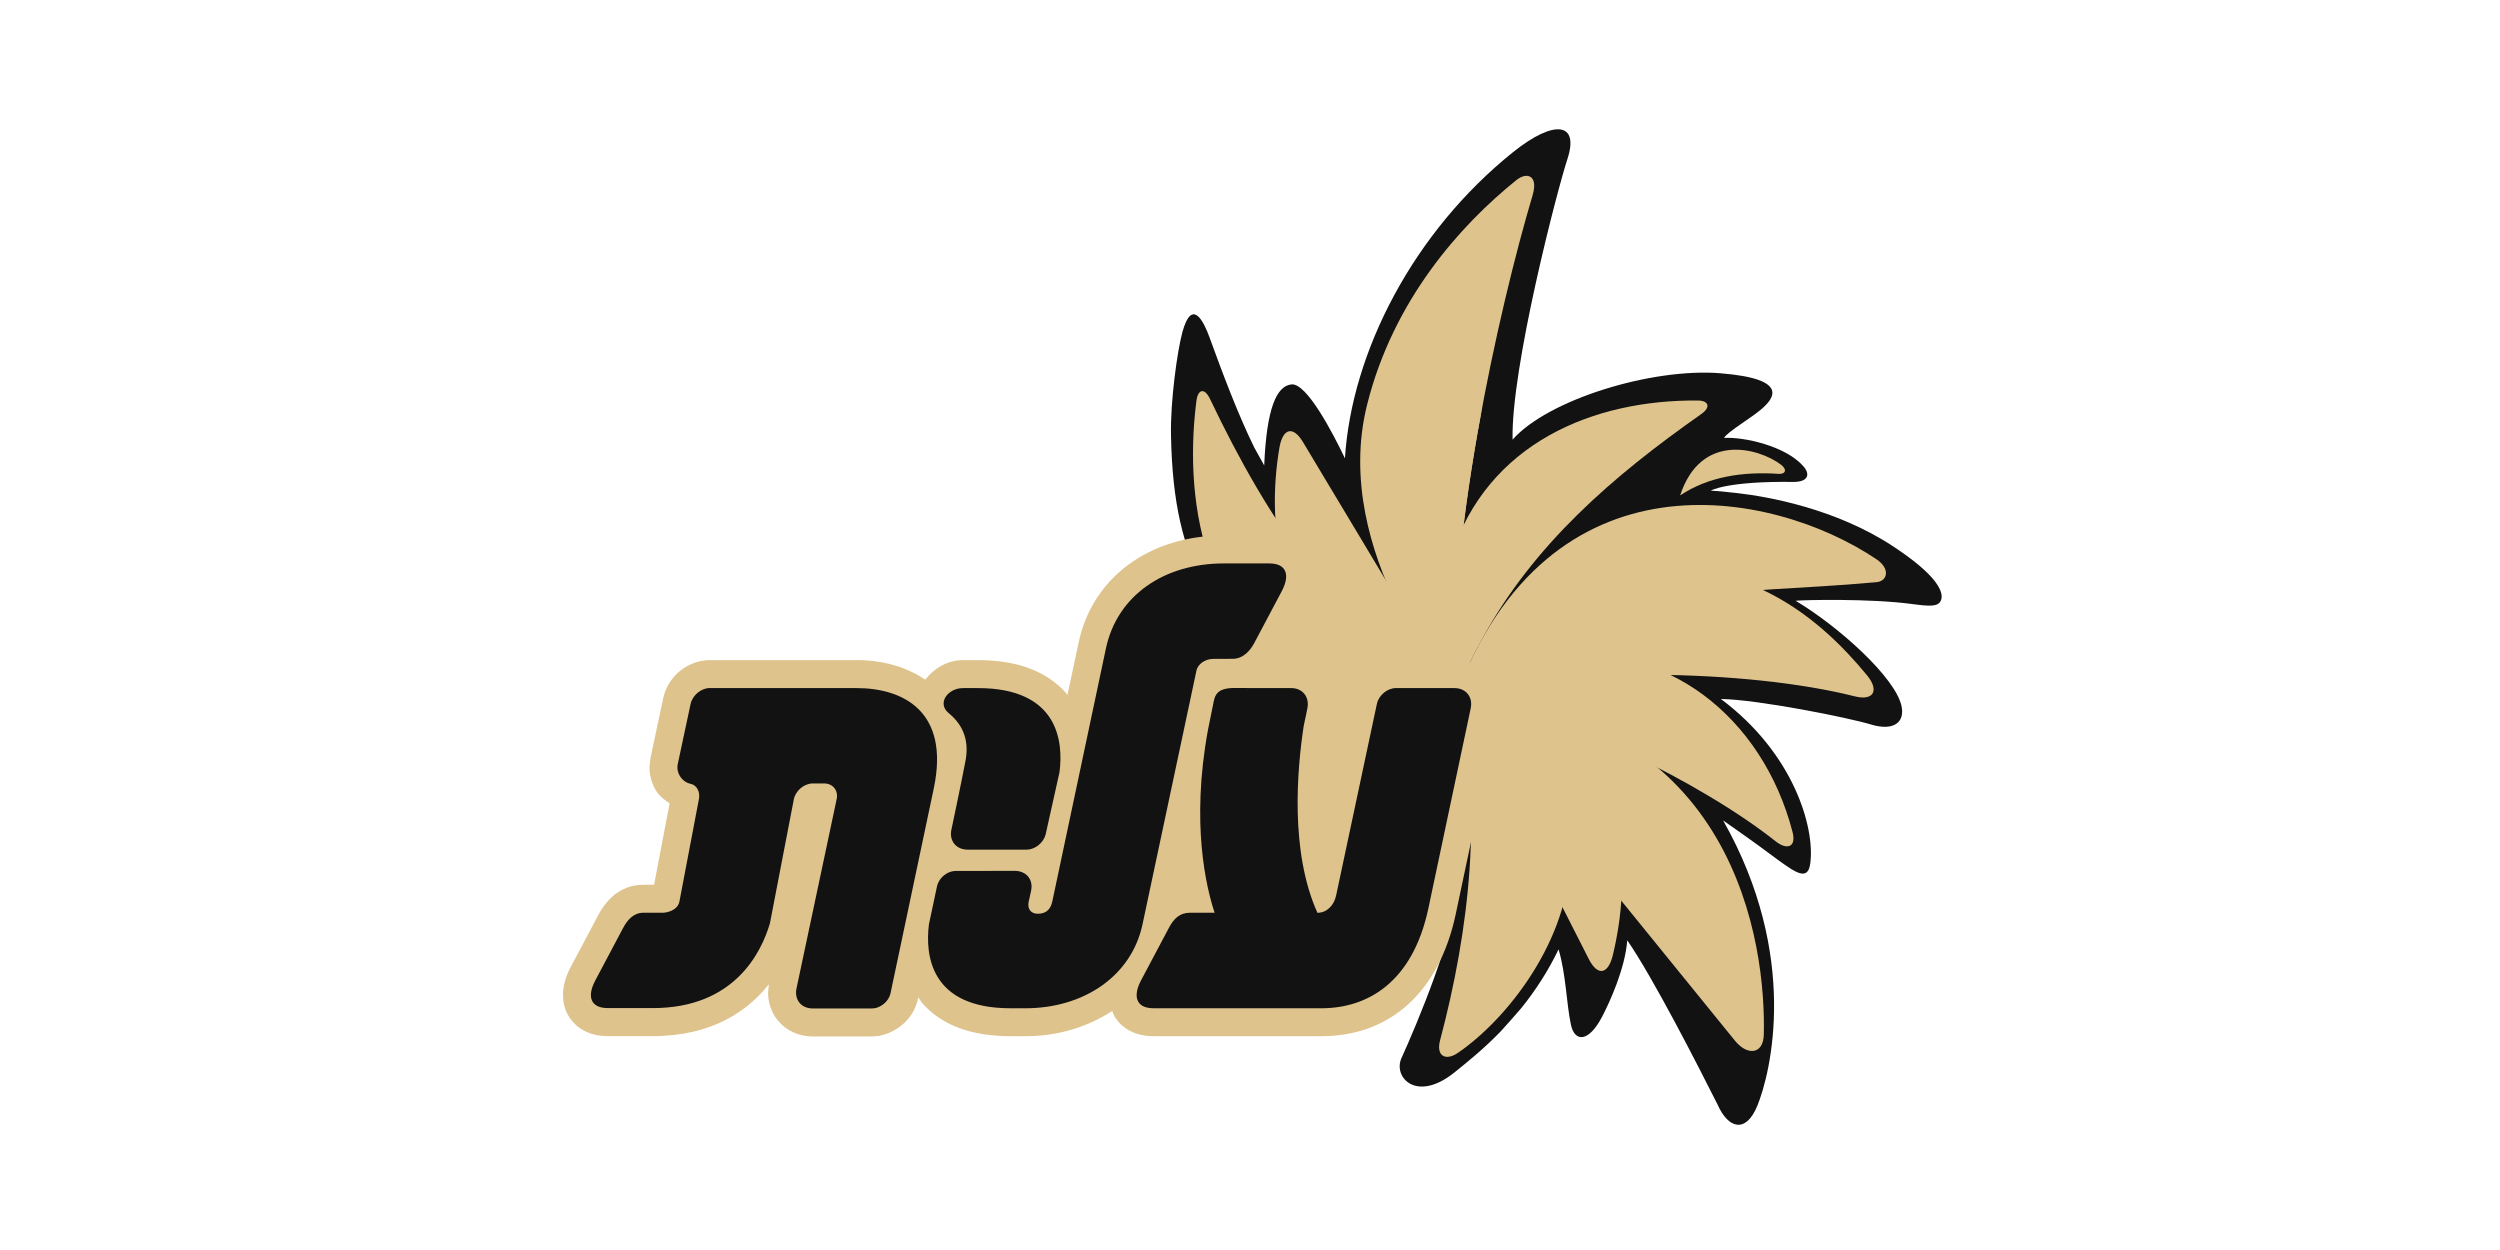
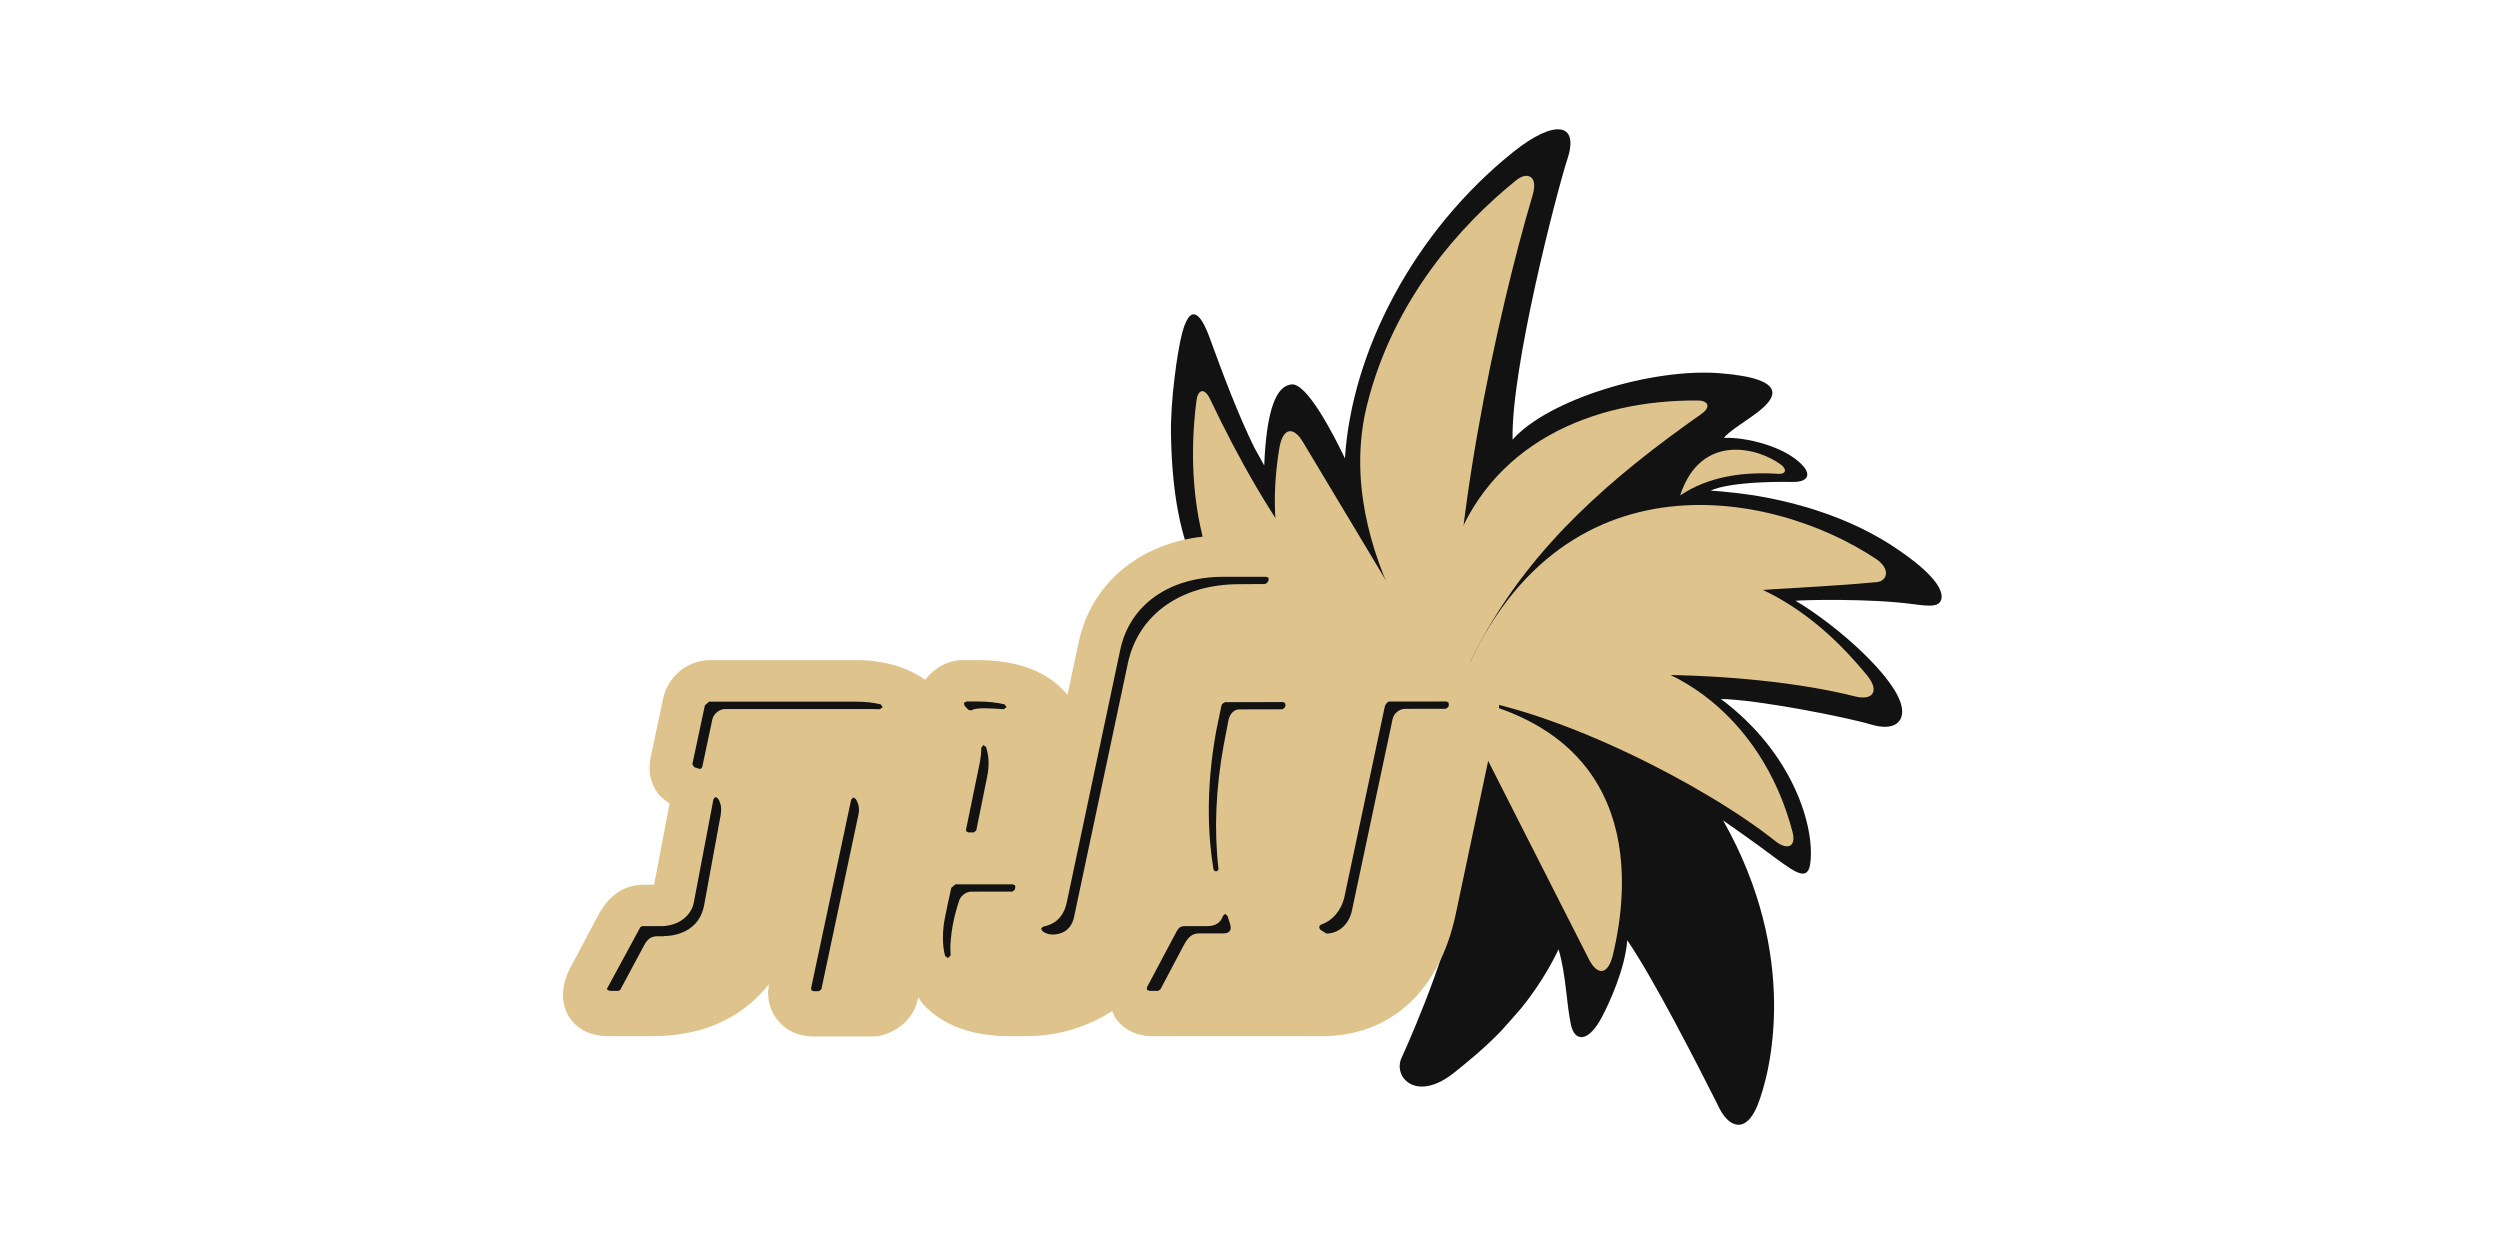
<svg xmlns="http://www.w3.org/2000/svg" width="300" height="150" viewBox="0 0 300 150" fill="none">
  <path fill-rule="evenodd" clip-rule="evenodd" d="M227.035 65.472C220.28 61.062 212.222 59.595 208.478 59.173C206.613 58.963 206.399 58.952 205.294 58.872C205.294 58.872 207.186 57.727 215.153 57.831C216.926 57.856 217.298 56.98 216.412 55.957C214.263 53.494 209.2 52.408 206.889 52.553C207.234 51.86 210.154 50.154 211.376 49.094C212.694 47.954 215.014 45.478 206.447 44.791C198.259 44.123 185.747 47.941 181.51 52.758C181.309 44.199 186.855 22.846 188.091 19.079C189.536 14.684 186.514 14.295 181.583 18.244C169.608 27.84 162.202 42.224 161.392 55C159.906 51.889 156.789 45.932 154.979 46.128C153.189 46.313 151.993 48.98 151.705 55.852C151.297 55.132 150.892 54.404 150.495 53.669C148.547 49.68 146.776 44.98 145.117 40.417C144.484 38.689 143.049 35.621 141.885 39.862C141.259 42.179 140.44 48.183 140.518 52.169C140.59 56.36 140.977 59.739 141.609 62.556C142.239 65.371 143.593 69.342 144.634 71.498C147.143 76.698 151.174 81.199 156.917 84.09C160.251 85.768 164.351 87.002 168.495 87.011C170.312 87.011 172.142 86.767 173.894 86.179C174.167 87.424 174.388 88.695 174.57 89.979L174.549 89.912L172.038 95.713C170.429 99.436 167.73 102.744 164.565 105.569C161.511 107.875 158.271 109.662 156.648 110.243C152.145 111.849 154.673 113.344 157.959 113.747C160.876 114.106 168.949 113.28 174.291 108.134C174.884 111.298 169.884 123.254 168.181 126.961C167.138 129.234 169.939 132.376 174.525 128.699C176.087 127.445 178.051 125.863 180.072 123.78C180.269 123.574 182.244 121.361 182.59 120.93C184.291 118.816 185.822 116.442 187.028 113.919C187.929 116.953 187.956 120.369 188.519 123.002C188.963 125.026 190.604 125.151 192.244 122.021C193.136 120.323 195.016 116.243 195.269 112.832C198.36 117.31 203.715 127.787 206.118 132.567C207.39 135.432 209.503 136.055 210.883 132.684C212.482 128.752 215.997 114.74 206.776 98.454C211.291 101.61 211.267 101.665 213.342 103.176C215.445 104.683 216.985 105.834 217.241 103.53C217.784 99.306 215.258 90.408 206.507 83.878C210.938 83.945 221.813 86.114 224.546 86.948C227.273 87.764 228.623 86.654 228.173 84.685C227.402 81.29 220.737 75.246 215.477 72.092C216.443 71.986 224.404 71.811 229.394 72.476C231.627 72.772 232.575 72.832 232.916 72.035C233.311 71.087 232.479 69.018 227.035 65.472Z" fill="#121212" />
  <path fill-rule="evenodd" clip-rule="evenodd" d="M174.671 83.595C187.095 79.935 209.569 80.283 222.584 83.564C224.82 84.128 225.526 82.867 224.079 81.08C217.854 73.496 210.671 68.752 200.574 67.942C188.559 66.972 180.769 74.679 174.671 83.595Z" fill="#DEC38D" />
  <path fill-rule="evenodd" clip-rule="evenodd" d="M181.921 21.647C175.303 26.983 167.187 35.958 164.04 48.612C159.629 66.349 174.546 83.444 174.671 83.595C173.465 65.568 179.88 36.953 183.911 23.437C184.338 22 183.969 21.459 183.702 21.262C183.27 20.948 182.609 21.09 181.921 21.647Z" fill="#DEC38D" />
-   <path fill-rule="evenodd" clip-rule="evenodd" d="M174.671 83.595C178.181 96.439 176.281 111.778 172.809 124.84C172.309 126.722 173.467 127.367 174.974 126.329C181.612 121.75 188.873 111.553 188.336 101.982C187.753 91.706 183.483 85.844 174.671 83.595Z" fill="#DEC38D" />
-   <path fill-rule="evenodd" clip-rule="evenodd" d="M174.671 83.595C174.671 83.595 206.681 123.037 208.195 124.885C209.703 126.735 211.599 126.508 211.656 124.173C211.933 113.557 208.489 85.229 174.671 83.595Z" fill="#DEC38D" />
  <path fill-rule="evenodd" clip-rule="evenodd" d="M174.671 83.595C174.671 83.595 189.63 113.098 190.664 115.105C191.703 117.134 192.968 116.987 193.543 114.606C195.513 106.438 197.353 87.991 174.671 83.595Z" fill="#DEC38D" />
  <path fill-rule="evenodd" clip-rule="evenodd" d="M213.432 56.863C209.193 56.579 205.041 57.162 201.618 59.448C204.108 51.85 211.035 53.739 213.719 55.764C214.489 56.341 214.276 56.915 213.432 56.863Z" fill="#DEC38D" />
  <path fill-rule="evenodd" clip-rule="evenodd" d="M152.907 78.05C152.907 78.05 156.384 80.688 158.663 81.524C160.952 82.359 162.706 82.886 162.706 82.886C162.706 82.886 160.421 93.523 159.98 94.978C159.544 96.426 158.203 95.967 158.508 93.15C158.717 91.292 159.28 83.238 159.28 83.238C159.28 83.238 156.635 82.315 155.667 81.648C154.154 80.613 152.201 79.369 152.201 79.369L152.907 78.05Z" fill="#DEC38D" />
  <path fill-rule="evenodd" clip-rule="evenodd" d="M145.206 47.883C152.173 62.495 160.763 75.568 174.671 83.595C169.544 86.108 162.739 84.676 157.87 82.213C145.255 75.844 141.864 61.495 143.572 48.08C143.731 46.803 144.498 46.406 145.206 47.883Z" fill="#DEC38D" />
  <path fill-rule="evenodd" clip-rule="evenodd" d="M174.671 83.595C174.671 83.595 157.548 55.031 156.363 53.059C155.189 51.084 153.932 51.336 153.524 53.761C152.13 62.062 151.699 80.788 174.671 83.595Z" fill="#DEC38D" />
  <path fill-rule="evenodd" clip-rule="evenodd" d="M186.586 78.972C182.758 79.58 179.71 80.605 176.536 82.442C175.921 82.812 175.304 83.199 174.671 83.594C186.549 85.011 204.452 94.099 213.075 100.958C214.444 102.039 215.586 101.672 215.102 99.828C211.49 85.938 199.751 76.881 186.586 78.972Z" fill="#DEC38D" />
  <path fill-rule="evenodd" clip-rule="evenodd" d="M225.204 69.857C206.655 71.585 197.386 69.253 174.674 83.591C185.849 53.593 212.579 58.657 225.16 67.1C226.887 68.253 226.49 69.734 225.204 69.857Z" fill="#DEC38D" />
  <path fill-rule="evenodd" clip-rule="evenodd" d="M204.133 49.701C205.406 48.805 204.954 48.072 203.763 48.062C191.268 47.944 178.515 53.117 174.143 66.7C172.46 71.944 171.773 78.677 174.674 83.595C175.621 81.058 176.681 78.777 177.828 76.724C184.011 65.342 193.555 57.128 204.133 49.701Z" fill="#DEC38D" />
-   <path fill-rule="evenodd" clip-rule="evenodd" d="M170.556 77.886C172.767 81.406 174.629 83.539 174.671 83.595C174.033 74.03 175.537 61.485 177.692 49.798L177.697 49.775C177.81 49.16 177.767 48.761 177.547 48.644C177.304 48.52 176.845 48.722 176.109 49.323C169.965 54.355 166.938 60.096 166.827 66.034C166.741 70.025 168.075 73.861 170.556 77.886Z" fill="#DEC38D" />
  <path fill-rule="evenodd" clip-rule="evenodd" d="M164.256 108.878C168.36 105.589 172.051 101.508 174.161 96.632C177.055 106.235 169.696 109.478 164.896 110.046C164.009 110.148 163.618 109.386 164.256 108.878Z" fill="#DEC38D" />
  <path fill-rule="evenodd" clip-rule="evenodd" d="M146.889 64.251C137.941 64.251 131.085 69.292 129.434 77.108C129.434 77.108 128.549 81.254 128.095 83.4C128.037 83.325 127.929 83.169 127.929 83.169C125.622 80.546 122.058 79.212 117.348 79.212H115.554C113.744 79.216 112.107 80.157 111.029 81.563C108.823 80.06 106.02 79.212 102.797 79.212H85.123C82.453 79.271 80.131 81.196 79.587 83.784L78.056 90.977C78.056 90.99 77.935 92.071 77.935 92.071C77.935 93.119 78.242 94.141 78.814 95.02C79.166 95.561 79.734 95.995 80.351 96.412C80.249 96.945 78.626 105.463 78.491 106.165C77.991 106.169 77.207 106.169 77.207 106.169C75.611 106.169 73.375 106.806 71.786 109.823L68.461 116.083C67.856 117.225 67.559 118.341 67.559 119.404C67.559 120.57 67.925 121.431 68.243 121.948C68.776 122.834 70.099 124.334 72.947 124.334H78.341C85.463 124.334 89.725 121.312 92.269 118.107C92.247 118.394 92.167 119.107 92.167 119.107C92.167 120.337 92.576 121.515 93.322 122.428C94.326 123.676 95.865 124.383 97.545 124.373H104.771C104.827 124.369 105.464 124.314 105.464 124.314C107.523 123.905 109.642 122.386 110.166 119.803C110.166 119.803 110.186 119.706 110.192 119.684C110.43 120.026 110.69 120.4 110.69 120.4C113.004 123.015 116.552 124.345 121.261 124.345H123.053C126.933 124.345 130.48 123.253 133.471 121.32C133.6 121.643 133.726 121.957 133.726 121.957C134.266 122.851 135.592 124.345 138.428 124.345H158.563C166.842 124.345 172.724 118.999 174.693 109.673L179.769 85.685C180.127 84.053 179.752 82.406 178.752 81.165C177.743 79.924 176.21 79.212 174.532 79.212H167.501C164.929 79.212 162.55 81.127 161.96 83.675C161.956 83.685 160.536 90.346 159.631 94.612C159.499 95.233 159.084 95.226 159.104 94.689C159.195 91.878 159.502 89.342 159.766 87.598C159.703 87.774 160.185 85.605 160.185 85.605L160.296 84.495C160.296 83.249 159.877 82.046 159.104 81.12C158.105 79.895 156.579 79.207 154.916 79.212H153.098C153.272 78.995 153.457 78.762 153.457 78.762C153.461 78.762 156.783 72.493 156.783 72.493C157.385 71.356 157.693 70.241 157.693 69.186C157.693 68.014 157.322 67.154 157.01 66.646C156.478 65.749 155.15 64.253 152.307 64.251H146.889Z" fill="#DEC38D" />
-   <path fill-rule="evenodd" clip-rule="evenodd" d="M123.434 108.237L123.723 106.936C124.034 105.577 123.176 104.504 121.778 104.504L114.648 104.514C113.656 104.534 112.648 105.343 112.436 106.381L111.471 110.918C111.019 114.528 111.568 120.992 121.26 120.992H123.046C130.031 120.992 135.779 117.152 137.104 110.91L143.583 80.431C143.738 79.739 144.57 79.068 145.582 79.068L147.921 79.058C149.127 79.058 149.979 78.152 150.495 77.194L153.822 70.92C154.814 69.035 154.417 67.61 152.302 67.61H146.889C139.616 67.61 134.053 71.507 132.712 77.803L126.272 108.197C126.006 109.425 125.21 109.648 124.503 109.648C123.868 109.648 123.248 109.228 123.434 108.237ZM82.871 84.476L81.333 91.677C81.101 92.737 81.83 93.847 82.896 94.066C83.518 94.189 84.075 94.93 83.866 95.911L81.534 108.166C81.314 109.301 79.94 109.529 79.54 109.529H77.207C76.002 109.529 75.265 110.423 74.755 111.391L71.432 117.658C70.434 119.545 70.821 120.971 72.95 120.971H78.343C88.116 120.971 91.359 114.318 92.396 110.781L95.261 95.911C95.475 94.87 96.501 94.014 97.534 94.014H98.954C99.957 94.04 100.619 94.878 100.4 95.894L95.584 118.593C95.291 119.953 96.144 121.027 97.534 121.014H104.647L105.009 120.98C105.611 120.861 106.635 120.297 106.876 119.131L112.053 94.609C114.015 85.308 108.306 82.571 102.799 82.571L85.118 82.568C84.137 82.589 83.094 83.429 82.871 84.476ZM117.35 82.571H115.567C113.71 82.573 112.402 84.41 113.853 85.583C115.697 87.098 116.306 89.02 115.847 91.373C115.268 94.38 114.182 99.495 114.182 99.495C113.856 100.872 114.712 101.957 116.12 101.957H123.248C124.197 101.939 125.21 101.152 125.474 100.141L127.144 92.645C127.604 89.03 127.048 82.571 117.35 82.571ZM158.09 109.537C159.176 109.537 160.079 108.695 160.339 107.439L165.232 84.436C165.473 83.388 166.52 82.571 167.501 82.571H174.534C175.915 82.571 176.774 83.644 176.486 84.994L171.41 108.981C169.531 117.855 164.138 120.992 158.566 120.992H138.429C136.316 120.992 135.925 119.545 136.912 117.669L140.244 111.387C140.854 110.216 141.582 109.529 142.798 109.529H145.754C144.749 106.501 142.899 98.843 144.947 87.635L145.593 84.436C145.67 84.118 145.724 83.401 146.287 82.986C146.887 82.543 147.914 82.562 147.914 82.562L154.935 82.571C156.298 82.562 157.157 83.629 156.887 84.977C156.822 85.345 156.69 85.995 156.448 87.086C155.634 92.431 154.799 102.211 158.09 109.537Z" fill="#121212" />
  <path fill-rule="evenodd" clip-rule="evenodd" d="M121.547 106.12H114.637L114.155 106.544C114.155 106.544 113.374 109.975 113.25 110.977C113.18 111.569 113.153 111.994 113.153 112.462C113.153 113.31 113.223 114.057 113.416 114.722L113.753 114.972L114.079 114.642L114.07 114.369C114.07 113.852 113.992 113.905 114.099 112.705C114.302 110.448 114.948 108.512 115.056 108.221C115.191 107.815 115.056 108.216 115.056 108.216V108.221C115.173 107.613 115.817 107.05 116.459 106.997L121.487 106.992L121.774 106.765L121.833 106.479L121.842 106.401L121.785 106.224L121.547 106.12ZM86.15 95.806L85.844 95.631L85.612 95.91L83.263 108.272C82.983 109.714 81.911 110.423 81.308 110.706C80.47 111.1 79.693 111.132 79.487 111.132H77.107L77.009 111.159L76.84 111.26L72.837 118.647L72.879 118.769L73.153 118.904L74.207 118.901L74.421 118.798L77.29 113.448C77.813 112.453 78.338 112.352 79.014 112.352L79.672 112.348L79.668 112.323C79.668 112.323 83.737 112.513 84.489 108.656L86.495 97.726L86.541 97.155C86.541 96.665 86.41 96.202 86.15 95.806ZM105.676 84.521C104.787 84.311 103.811 84.2 102.73 84.2L85.094 84.197L84.588 84.638L83.08 91.704L83.301 92.056L83.851 92.245L84.114 92.257L84.267 92.043L85.485 86.31C85.612 85.695 86.29 85.126 86.92 85.089H104.609L105.583 85.106L105.926 84.857L105.676 84.521ZM102.37 95.693L102.147 95.961L102.122 96.047L97.331 118.583L97.379 118.848L97.621 118.946H98.271L98.566 118.713L103.018 97.726C103.164 97.054 103.033 96.384 102.677 95.855L102.37 95.693ZM118.003 89.402L117.756 89.727C117.756 90.297 117.691 90.879 117.581 91.486L115.929 99.525L115.913 99.603L115.981 99.782L116.222 99.891H116.858L117.153 99.658L118.461 93.182C118.725 91.893 118.674 90.703 118.327 89.644L118.003 89.402ZM116.187 85.167L116.541 85.254C116.796 85.134 116.775 85.106 117.38 85.024C118.196 84.923 120.445 85.106 120.445 85.106L120.795 84.853L120.531 84.517C119.593 84.298 118.503 84.179 117.282 84.179H115.976L115.66 84.35L115.753 84.691L116.187 85.167ZM147.311 109.926L147.024 109.66L146.74 109.926C146.531 110.677 145.84 111.132 144.956 111.132H141.992L141.609 111.251C141.445 111.38 141.261 111.625 141.057 112.027L137.641 118.46L137.625 118.769L137.904 118.904L138.994 118.901L139.254 118.718L142.047 113.436C142.591 112.409 143.094 112.007 143.877 112.007H146.836C147.164 112.007 147.438 111.91 147.566 111.718C147.707 111.517 147.722 111.242 147.621 110.918L147.311 109.926ZM153.98 84.249L147.018 84.258L146.817 84.363L146.642 84.517L146.573 84.671L145.94 87.739C144.604 95.085 145.028 100.784 145.616 104.291C145.663 104.58 145.909 104.554 145.952 104.554C146.011 104.543 146.241 104.496 146.212 104.205C145.683 99.575 145.894 94.617 146.836 89.447L147.438 86.317C147.492 86.083 147.801 85.126 148.75 85.126L153.908 85.115L154.196 84.879L154.264 84.604L154.202 84.352L153.98 84.249ZM173.812 84.282L173.566 84.179L166.697 84.185L166.593 84.22L166.466 84.302L166.202 84.664L161.336 107.594C160.995 109.208 159.905 110.49 158.516 110.955L158.332 111.117L158.312 111.232L158.336 111.367L158.402 111.534L159.161 112.027C160.649 112.027 161.885 110.918 162.232 109.266L167.116 86.268C167.265 85.555 167.993 85.061 168.581 85.061L173.509 85.057L173.805 84.826L173.866 84.542L173.812 84.282ZM148.702 70.103C141.704 70.103 136.572 73.758 135.335 79.633L128.888 110.032C128.497 111.861 127.092 112.144 126.303 112.144C125.853 112.144 125.41 111.989 125.077 111.722L124.927 111.404L125.19 111.192C126.23 111.002 127.56 110.346 127.997 108.355L134.433 77.958C135.585 72.567 140.321 69.215 146.821 69.215H151.955L152.238 69.35L152.223 69.668L152.13 69.819L152.086 69.91L151.825 70.082L148.702 70.103Z" fill="#121212" />
</svg>